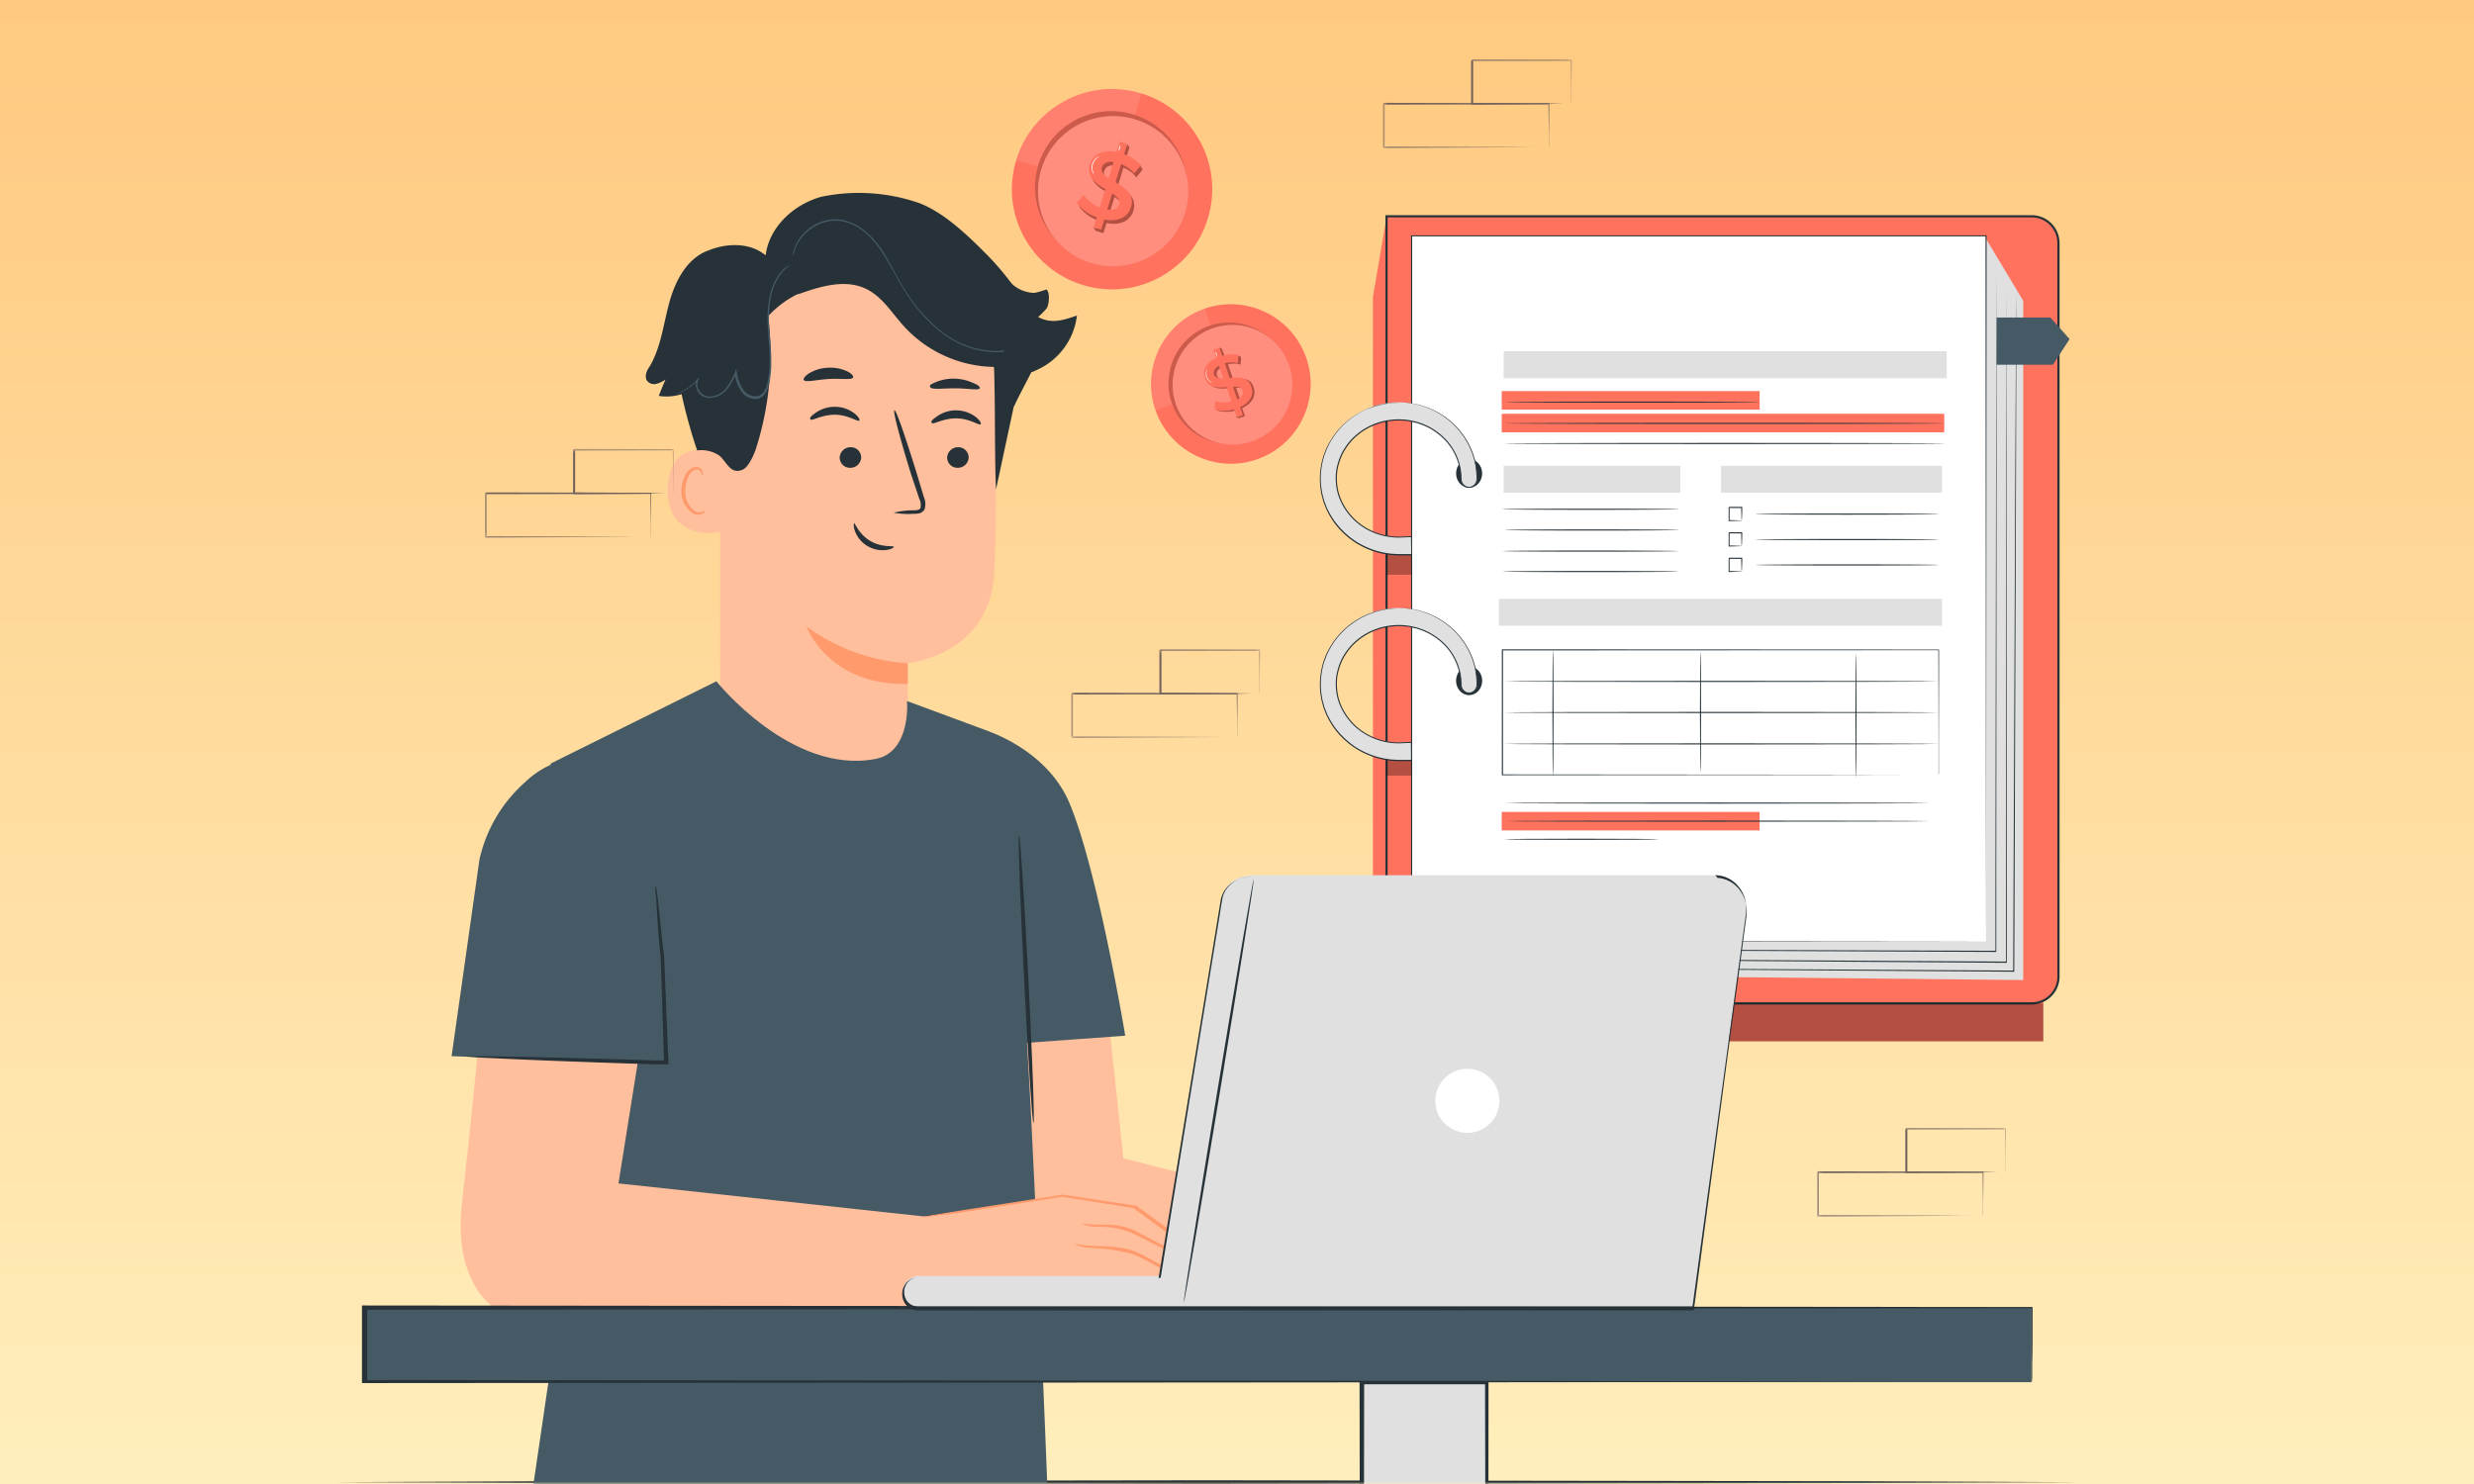
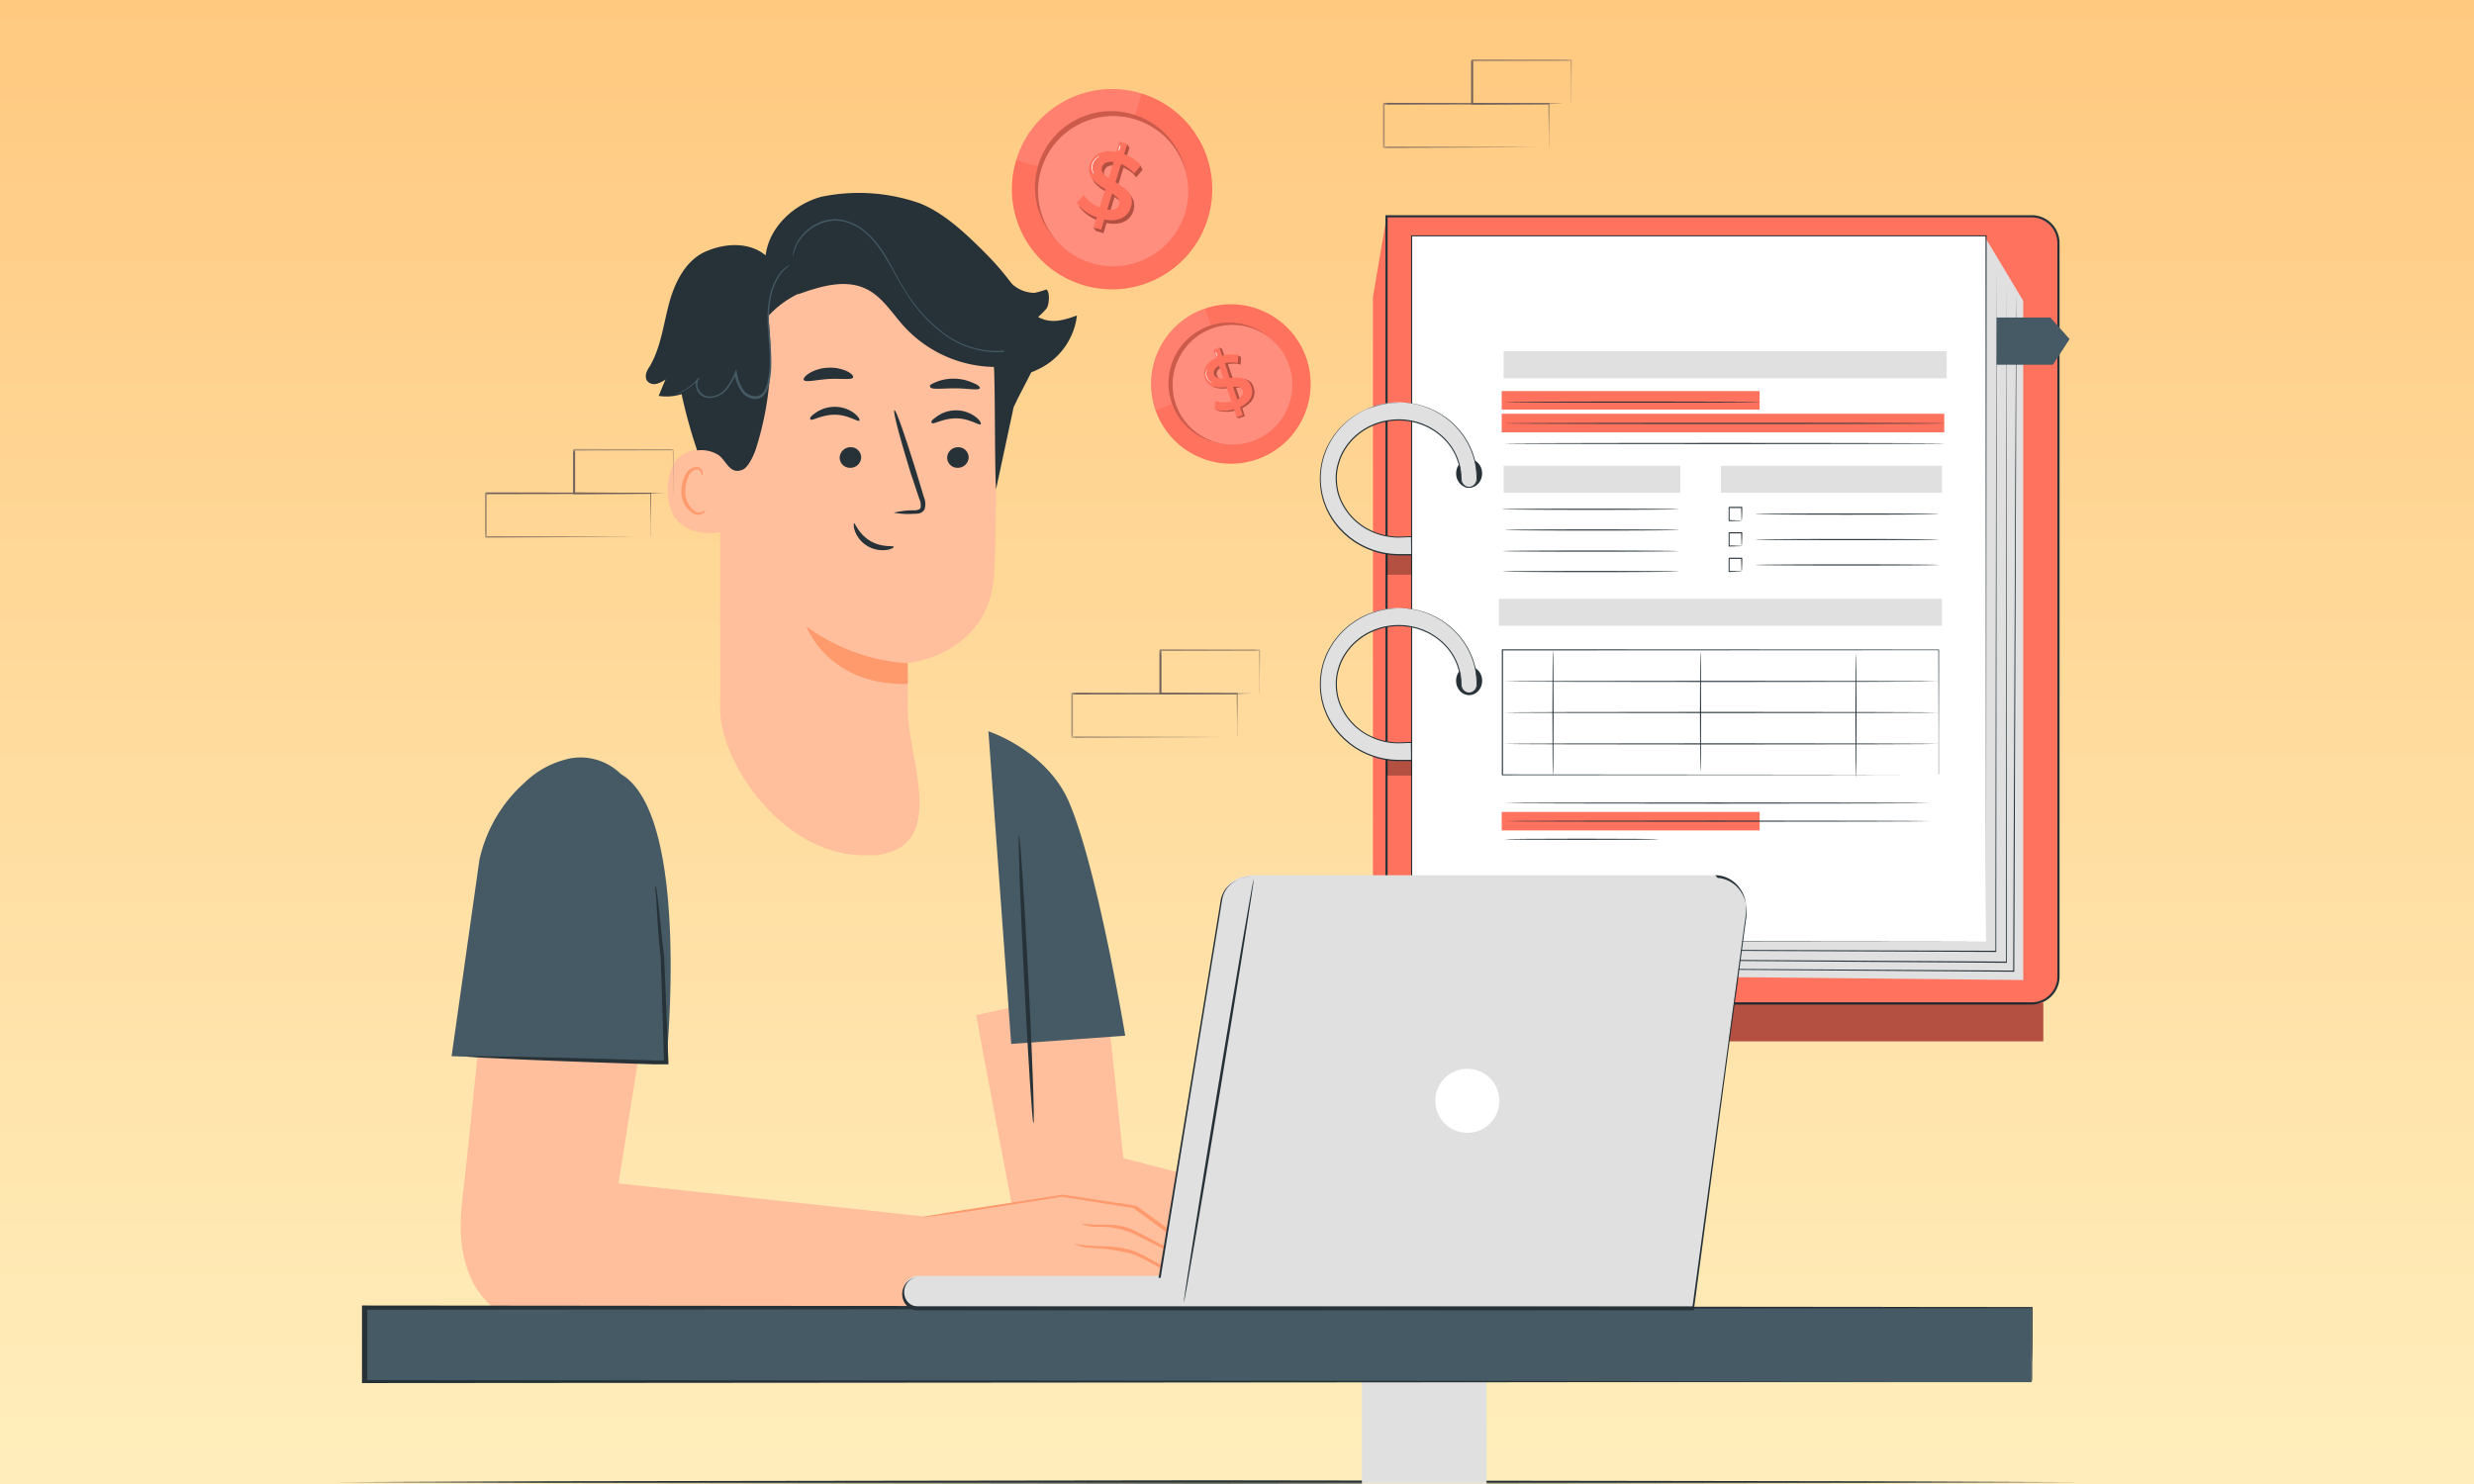
<svg xmlns="http://www.w3.org/2000/svg" width="500" height="300" fill="none">
  <rect width="100%" height="100%" fill="#808080" stroke="none" />
  <g clip-path="url(#a)">
    <path fill="#fff" d="M0 0h500v300H0z" />
    <path d="M500 0H0v300h500V0Z" fill="url(#b)" />
    <g clip-path="url(#c)">
      <mask id="d" style="mask-type:luminance" maskUnits="userSpaceOnUse" x="62" y="0" width="375" height="300">
        <path d="M437 0H62v300h375V0Z" fill="#fff" />
      </mask>
      <g mask="url(#d)">
        <path fill-rule="evenodd" clip-rule="evenodd" d="M385.303 146.954c-1.986-35.957 13.205-75.032-8.75-103.625C352.934 12.585 311.493-4.238 273.058.922c-35.535 4.783-51.855 43.482-79.07 66.862-31.671 27.196-81.54 38.429-90.934 79.17-10.414 45.202 9.072 95.618 43.642 126.522 33.335 29.777 81.755 27.465 126.362 25.477 41.925-1.881 90.504-2.634 115.466-36.387 23.78-32.195-1.074-75.569-3.221-115.612Z" fill="url(#e)" />
        <path d="m67.25 299.629 44.156-.189 44.156-.069 88.313-.121 88.313.121 44.156.069 44.156.189-44.156.181-44.156.069-88.313.121-88.313-.121-44.156-.069-44.156-.181Z" fill="#263238" />
        <mask id="f" style="mask-type:luminance" maskUnits="userSpaceOnUse" x="71" y="-19" width="357" height="339">
          <path d="M427.902-18.75H71.75v338.055h356.152V-18.75Z" fill="#fff" />
        </mask>
        <g mask="url(#f)">
          <path d="m280.26 43.722-2.785 16.303v150.478H412.95v-9.565L280.26 43.722Z" fill="#FF725E" />
          <path d="M280.26 43.722h130.345a5.419 5.419 0 0 1 5.42 5.42v148.282a5.42 5.42 0 0 1-5.42 5.42H280.26V43.722Z" fill="#FF725E" />
          <path d="M410.604 203.062H280.003V43.5h130.601a5.646 5.646 0 0 1 5.638 5.642v148.282a5.64 5.64 0 0 1-5.638 5.638Zm-130.158-.445h130.158a5.198 5.198 0 0 0 5.193-5.193V49.142a5.197 5.197 0 0 0-5.193-5.198H280.446v158.673Z" fill="#263238" />
          <path d="m401.378 48.275 7.521 12.54v137.306l-117.205-1.167-6.414-6.637L401.378 48.275Z" fill="#E0E0E0" />
          <path d="M401.378 47.671H285.28v142.646h116.098V47.671Z" fill="#fff" />
          <path d="M401.378 190.317c0-.889-.04-57.808-.102-142.646l.102.102H285.289l.115-.115v142.645l-.093-.098 116.099.098-116.13.129h-.098V47.574h116.316v.102c-.076 84.833-.12 141.739-.12 142.641Z" fill="#263238" />
          <path d="M299.548 95.705c0 1.604-1.181 2.906-2.634 2.906-1.452 0-2.634-1.302-2.634-2.906 0-1.603 1.177-2.9 2.634-2.9 1.458 0 2.634 1.301 2.634 2.9Z" fill="#263238" />
          <path d="M280.26 116.184h5.02l-.013-4.322h-5.007v4.322Z" fill="#000" opacity=".3" />
          <path d="M282.668 81.335c-8.734 0-15.837 6.912-15.837 15.41 0 8.498 7.188 15.414 15.921 15.414h2.524l-.041-3.656-2.483.103c-6.952 0-12.695-5.331-12.695-11.861s5.654-11.856 12.611-11.856c6.956 0 12.611 5.33 12.611 11.856a1.62 1.62 0 1 0 3.225.337 1.361 1.361 0 0 0 0-.337c0-8.485-7.102-15.41-15.836-15.41Z" fill="#E0E0E0" />
          <path d="M282.668 81.335h.373l1.102.044c.484.045 1.075.138 1.776.244.801.169 1.587.395 2.355.676a16.262 16.262 0 0 1 5.66 3.531l.684.734c.115.124.235.243.346.372l.32.413c.208.285.444.555.64.853l.586.933a15.82 15.82 0 0 1 1.719 4.367c.178.826.284 1.67.32 2.514.062.444.049.893-.049 1.333-.133.453-.44.835-.848 1.07a1.593 1.593 0 0 1-1.391.067 1.78 1.78 0 0 1-.955-1.048 2.213 2.213 0 0 1-.124-.724l-.04-.702a10.163 10.163 0 0 0-.178-1.413 11.55 11.55 0 0 0-2.598-5.264 13.216 13.216 0 0 0-3.675-2.878c-.235-.12-.483-.223-.728-.338a6.281 6.281 0 0 0-.742-.302l-.768-.262c-.258-.08-.529-.134-.791-.2a14.217 14.217 0 0 0-1.621-.28 13.534 13.534 0 0 0-3.336.089c-.561.084-1.12.2-1.666.346-.272.08-.538.183-.813.271l-.404.143-.396.177a12.174 12.174 0 0 0-2.958 1.808 11.769 11.769 0 0 0-2.377 2.612 10.92 10.92 0 0 0-1.497 3.257 9.904 9.904 0 0 0-.386 3.611c.062 1.235.342 2.448.825 3.585a12.256 12.256 0 0 0 5.962 6.197c1.28.631 2.657 1.04 4.073 1.208.693.084 1.391.12 2.088.102l2.075-.084h.12v.115c0 1.24.013 2.462.036 3.656v.111h-2.897l-1.381-.071-1.355-.204a16.774 16.774 0 0 1-4.989-1.817c-.373-.227-.759-.422-1.11-.675l-1.035-.751-.956-.835a4.328 4.328 0 0 1-.444-.444l-.444-.444a15.608 15.608 0 0 1-2.665-3.999c-.183-.351-.289-.728-.444-1.083l-.205-.543-.151-.555c-.089-.369-.208-.728-.275-1.097-.067-.369-.116-.742-.173-1.106a14.983 14.983 0 0 1 .084-4.255c.102-.667.249-1.329.444-1.973.089-.315.2-.622.324-.924.12-.298.213-.608.356-.889.262-.564.559-1.11.888-1.639.16-.253.32-.506.475-.76.156-.253.356-.466.529-.697a15.784 15.784 0 0 1 4.625-3.998c.195-.111.381-.231.573-.328l.582-.271a9.656 9.656 0 0 1 1.101-.476l1.04-.364c.333-.098.657-.165.959-.244a12.001 12.001 0 0 1 1.635-.298c.236-.031.444-.076.657-.085l.547-.021.737-.032h.249l-.253.023-.738.044-.542.03c-.204 0-.417.063-.657.094-.547.072-1.088.174-1.621.316-.303.08-.622.151-.956.253l-1.008.324c-.378.124-.751.276-1.111.445l-.573.275c-.191.097-.373.218-.568.329a15.682 15.682 0 0 0-4.567 3.998c-.173.226-.355.444-.52.693l-.471.75a15.92 15.92 0 0 0-.857 1.627c-.138.28-.226.586-.346.888a8.205 8.205 0 0 0-.32.915c-.196.64-.342 1.293-.445 1.95a14.678 14.678 0 0 0-.07 4.207c.058.36.115.724.173 1.093.066.363.182.719.275 1.083l.147.547.204.533c.147.355.253.729.444 1.071a15.319 15.319 0 0 0 2.666 3.957l.444.444c.133.161.284.312.444.445l.942.822 1.026.742c.346.244.729.444 1.097.666a16.69 16.69 0 0 0 4.927 1.777l1.333.195 1.363.072c.915.021 1.844 0 2.781 0l-.111.111c0-1.2-.027-2.412-.04-3.652l.116.111-2.079.085a8.892 8.892 0 0 1-1.058 0 7.934 7.934 0 0 1-1.066-.094 12.76 12.76 0 0 1-4.18-1.208 12.47 12.47 0 0 1-6.073-6.317 10.61 10.61 0 0 1-.843-3.66 10.21 10.21 0 0 1 .395-3.688 11.013 11.013 0 0 1 1.528-3.318 11.908 11.908 0 0 1 2.421-2.665 12.419 12.419 0 0 1 3.016-1.839l.4-.182.418-.143c.275-.088.546-.195.826-.275.555-.15 1.119-.266 1.688-.351 1.124-.169 2.265-.2 3.394-.084.555.061 1.106.155 1.648.284.266.066.538.124.804.2l.778.27c.261.085.515.192.759.312.244.115.498.217.738.342.474.253.932.533 1.372.84.866.599 1.657 1.301 2.354 2.092a11.675 11.675 0 0 1 2.634 5.361c.094.476.156.956.183 1.436 0 .239.022.479.036.715 0 .222.039.444.111.657.141.418.448.764.852.946.396.173.853.156 1.231-.053a1.63 1.63 0 0 0 .768-.964c.094-.418.107-.844.049-1.266a14.976 14.976 0 0 0-.311-2.488 15.466 15.466 0 0 0-1.688-4.326l-.573-.929c-.2-.298-.444-.569-.635-.844l-.311-.413c-.111-.129-.231-.249-.347-.374l-.675-.728a16.15 16.15 0 0 0-5.597-3.553 17.879 17.879 0 0 0-2.336-.693c-.698-.111-1.289-.214-1.778-.267l-1.097-.063h-.364ZM299.548 137.618c0 1.604-1.181 2.905-2.634 2.905-1.452 0-2.634-1.301-2.634-2.905 0-1.603 1.177-2.901 2.634-2.901 1.458 0 2.634 1.298 2.634 2.901Z" fill="#263238" />
          <path d="M392.938 83.649h-89.436v3.745h89.436v-3.745ZM355.627 79.06h-52.125v3.745h52.125V79.06ZM355.627 164.134h-52.125v3.744h52.125v-3.744Z" fill="#FF725E" />
          <path d="M393.435 71.002h-89.547v5.46h89.547v-5.46ZM392.472 121.053h-89.547v5.459h89.547v-5.459ZM339.6 94.16h-35.712v5.459H339.6v-5.46ZM392.472 94.16h-44.65v5.459h44.65v-5.46Z" fill="#E0E0E0" />
          <path d="M355.627 81.29c0 .062-11.487.111-25.662.111-14.175 0-25.668-.049-25.668-.11 0-.063 11.493-.116 25.668-.116 14.175 0 25.662.048 25.662.115ZM392.938 85.594c0 .063-19.866.116-44.365.116-24.499 0-44.37-.053-44.37-.115 0-.062 19.862-.116 44.37-.116s44.365.04 44.365.115ZM392.938 89.655c0 .062-19.866.115-44.365.115-24.499 0-44.37-.053-44.37-.115 0-.062 19.862-.116 44.37-.116s44.365.054 44.365.116ZM339.293 102.951c0 .062-7.996.115-17.844.115-9.849 0-17.84-.053-17.84-.115 0-.062 7.996-.116 17.84-.116s17.844.054 17.844.116ZM339.293 107.144c0 .062-7.858.116-17.546.116-9.689 0-17.547-.054-17.547-.116 0-.062 7.854-.115 17.547-.115 9.693 0 17.546.053 17.546.115ZM339.146 111.409c0 .062-7.924.115-17.698.115-9.772 0-17.693-.053-17.693-.115 0-.063 7.921-.116 17.693-.116 9.774 0 17.698.067 17.698.116ZM339.146 115.544c0 .062-7.924.116-17.698.116-9.772 0-17.693-.054-17.693-.116 0-.062 7.921-.115 17.693-.115 9.774 0 17.698.053 17.698.115ZM391.782 103.933c0 .066-8.271.115-18.474.115-10.205 0-18.485-.049-18.485-.115 0-.067 8.276-.125 18.467-.125 10.19 0 18.492.062 18.492.125ZM351.989 105.269a5.545 5.545 0 0 1-.049-.763c0-.476-.039-1.129-.048-1.911l.097.102h-2.545l.107-.115v2.661l-.094-.098c.742 0 1.364.031 1.813.049a6.7 6.7 0 0 1 .733.049c-.222.04-.444.053-.671.049-.445 0-1.093.044-1.875.053h-.097v-2.763c-.098.106.133-.138.111-.116h2.638v.098c0 .826-.031 1.506-.049 1.972 0 .245-.027.494-.071.733ZM391.782 109.072c0 .062-8.271.116-18.474.116-10.205 0-18.485-.054-18.485-.116 0-.062 8.276-.115 18.485-.115 10.208 0 18.474.049 18.474.115ZM351.989 110.409a5.617 5.617 0 0 1-.049-.768c0-.471-.039-1.129-.048-1.906l.097.098h-2.545c-.027.022.204-.218.107-.116v2.666l-.094-.102c.742 0 1.364.03 1.813.053.244 0 .488.013.733.049-.222.03-.444.048-.671.048-.444 0-1.093.04-1.875.049h-.098v-2.763l.112-.115h2.638v.102c0 .822-.031 1.506-.049 1.968a4.433 4.433 0 0 1-.071.737ZM391.782 114.208c0 .061-8.271.115-18.474.115-10.205 0-18.485-.054-18.485-.115 0-.063 8.276-.116 18.485-.116 10.208 0 18.474.053 18.474.116ZM351.989 115.544a5.617 5.617 0 0 1-.049-.768c0-.471-.039-1.124-.048-1.906l.097.098h-2.545l.107-.116v2.684l-.094-.098c.742 0 1.364.031 1.813.048.244 0 .488.018.733.05a3.85 3.85 0 0 1-.671.049c-.444 0-1.093.039-1.875.053h-.098v-2.772l.112-.116h2.638v.098c0 .826-.031 1.506-.049 1.972-.004.245-.03.485-.071.724ZM391.783 156.671v-6.682c0-4.322-.022-10.638-.04-18.621l.067.071-88.166.044.111-.115v25.294l-.106-.111 62.969.049 18.497.035h6.708-6.672l-18.471.032-63.045.048h-.106v-25.454h.115l88.166.044h.071v.072c0 7.995-.032 14.331-.04 18.657v6.206c0 .289-.058.431-.058.431Z" fill="#263238" />
          <path d="M391.783 137.752c0 .061-19.684.115-43.978.115-24.295 0-43.979-.054-43.979-.115 0-.063 19.684-.116 43.979-.116 24.294 0 43.978.053 43.978.116ZM391.783 144.033c0 .062-19.684.115-43.978.115-24.295 0-43.979-.053-43.979-.115 0-.062 19.684-.116 43.979-.116 24.294 0 43.978.054 43.978.116ZM391.783 150.381c0 .066-19.684.115-43.978.115-24.295 0-43.979-.049-43.979-.115 0-.067 19.684-.116 43.979-.116 24.294 0 43.978.054 43.978.116Z" fill="#263238" />
          <path d="M313.861 156.902c-.062 0-.111-5.722-.111-12.776 0-7.055.049-12.78.111-12.78.063 0 .111 5.721.111 12.78 0 7.059-.048 12.776-.111 12.776ZM343.678 156.133c-.063 0-.111-5.463-.111-12.203 0-6.739.048-12.202.111-12.202.062 0 .111 5.463.111 12.202 0 6.74-.049 12.203-.111 12.203ZM375.093 157.284c-.057 0-.106-5.633-.106-12.585 0-6.952.049-12.585.106-12.585.058 0 .111 5.633.111 12.585 0 6.952-.048 12.585-.111 12.585ZM390.033 162.348c0 .067-19.257.115-43.002.115-23.743 0-43-.048-43-.115s19.248-.116 43-.116c23.754 0 43.002.054 43.002.116ZM390.033 166c0 .067-19.257.115-43.002.115-23.743 0-43-.048-43-.115s19.248-.116 43-.116c23.754 0 43.002.058 43.002.116ZM335.326 169.66c0 .066-7.005.116-15.645.116s-15.65-.05-15.65-.116 7.005-.115 15.65-.115c8.644 0 15.645.053 15.645.115Z" fill="#263238" />
          <path d="M280.26 156.791h5.02l-.013-4.323h-5.007v4.323Z" fill="#000" opacity=".3" />
          <path d="M282.668 122.91c-8.734 0-15.837 6.912-15.837 15.41 0 8.498 7.188 15.415 15.921 15.415h2.524l-.041-3.656-2.483.102c-6.952 0-12.695-5.331-12.695-11.861s5.658-11.857 12.611-11.857c6.952 0 12.611 5.331 12.611 11.857a1.621 1.621 0 1 0 3.225 0c0-8.48-7.102-15.41-15.836-15.41Z" fill="#E0E0E0" />
          <path d="M282.668 122.91h.373l1.101.044c.485.04 1.075.138 1.777.245.8.168 1.586.395 2.355.67a16.327 16.327 0 0 1 5.659 3.554l.685.729c.115.124.235.244.346.377l.32.413c.208.28.444.551.639.853l.587.933a15.82 15.82 0 0 1 1.719 4.367c.178.826.284 1.67.319 2.514.063.444.05.893-.048 1.333-.133.453-.44.835-.849 1.07a1.59 1.59 0 0 1-1.39.067 1.788 1.788 0 0 1-.955-1.053 2.205 2.205 0 0 1-.124-.719l-.041-.702a9.994 9.994 0 0 0-.177-1.413 11.599 11.599 0 0 0-2.594-5.286 12.546 12.546 0 0 0-2.319-2.057 13.765 13.765 0 0 0-1.355-.822c-.236-.124-.484-.222-.729-.337a5.79 5.79 0 0 0-.741-.303l-.769-.266c-.258-.076-.529-.129-.791-.196a12.34 12.34 0 0 0-1.621-.279 13.775 13.775 0 0 0-5.002.444c-.271.075-.538.182-.813.271l-.404.142-.396.173a12.33 12.33 0 0 0-2.958 1.813 11.665 11.665 0 0 0-2.377 2.611 10.885 10.885 0 0 0-1.497 3.252 9.911 9.911 0 0 0-.386 3.612 10.29 10.29 0 0 0 .826 3.585 12.25 12.25 0 0 0 5.961 6.219 12.574 12.574 0 0 0 4.074 1.204c.346.058.693.084 1.044.089.346.022.697.022 1.044 0l2.074-.084h.12v.115c0 1.239.014 2.456.035 3.651v.116h-2.895l-1.382-.066-1.355-.205a16.748 16.748 0 0 1-4.988-1.817c-.374-.227-.76-.444-1.111-.675l-1.035-.756-.956-.834a4.43 4.43 0 0 1-.444-.444l-.444-.445a15.5 15.5 0 0 1-2.665-3.998c-.182-.346-.289-.724-.444-1.084l-.205-.537-.151-.556c-.089-.368-.209-.733-.275-1.102l-.173-1.101a15.051 15.051 0 0 1 .084-4.26c.102-.666.249-1.324.444-1.968.089-.315.2-.622.325-.924.12-.302.213-.609.355-.888.262-.564.56-1.111.888-1.635l.476-.76c.168-.244.355-.467.528-.698a15.767 15.767 0 0 1 4.625-4.02c.195-.111.382-.231.573-.333l.582-.267a8.877 8.877 0 0 1 1.102-.474l1.039-.365c.333-.097.657-.169.959-.244.538-.138 1.084-.24 1.635-.303.235-.026.444-.07.657-.084h.547l.737-.027-.737.05-.542.031c-.204 0-.418.062-.658.093-.546.066-1.088.173-1.621.315-.302.081-.622.151-.955.254l-1.026.368a9.981 9.981 0 0 0-1.097.48l-.573.271c-.192.102-.374.222-.569.333a15.69 15.69 0 0 0-4.567 3.998c-.173.231-.355.444-.519.693l-.471.755a16.418 16.418 0 0 0-.858 1.622c-.138.28-.226.586-.346.888-.12.285-.227.577-.32.875-.586 2-.755 4.096-.507 6.162l.174 1.088c.066.364.182.72.275 1.089l.147.546.204.533c.147.351.253.724.445 1.071a15.317 15.317 0 0 0 2.664 3.958l.445.444c.133.159.284.311.444.444l.942.822.986.724c.347.248.729.444 1.098.666a16.349 16.349 0 0 0 4.926 1.777l1.332.2 1.365.067c.915.026 1.843 0 2.78 0l-.111.111c0-1.199-.014-2.417-.04-3.656l.116.111-2.079.084a8.488 8.488 0 0 1-1.058 0 7.768 7.768 0 0 1-1.066-.089 12.7 12.7 0 0 1-4.144-1.225 12.436 12.436 0 0 1-6.073-6.318 10.581 10.581 0 0 1-.844-3.66 12.37 12.37 0 0 1 .031-1.866c.076-.617.2-1.226.365-1.821a11.022 11.022 0 0 1 1.527-3.318 12.136 12.136 0 0 1 2.421-2.666 12.45 12.45 0 0 1 3.017-1.839l.4-.178.417-.141c.276-.094.546-.201.826-.276.556-.151 1.12-.271 1.688-.356a13.775 13.775 0 0 1 3.394-.084c.556.067 1.106.16 1.649.284.266.072.537.125.804.204l.777.272c.258.084.511.187.759.306.245.115.498.223.738.346.475.254.933.534 1.373.84a12.403 12.403 0 0 1 2.354 2.093 11.69 11.69 0 0 1 2.634 5.362c.094.474.155.954.182 1.434 0 .24.023.476.036.715 0 .223.04.445.111.658a1.6 1.6 0 0 0 .853.946c.395.174.853.151 1.23-.057.374-.21.649-.556.769-.965a3.56 3.56 0 0 0 .049-1.261 15.192 15.192 0 0 0-.311-2.488 15.52 15.52 0 0 0-1.688-4.331l-.573-.924c-.2-.297-.445-.569-.635-.849l-.312-.408c-.111-.133-.231-.253-.346-.378l-.675-.724a16.296 16.296 0 0 0-5.597-3.554 18.796 18.796 0 0 0-2.337-.688c-.698-.111-1.288-.218-1.777-.267l-1.097-.066-.373-.009Z" fill="#263238" />
          <path d="m280.26 202.84-2.785 7.662H412.95v-7.662H280.26Z" fill="#000" opacity=".3" />
          <path d="M288.612 193.764h9.04l24.805.124 83.07.502-.115.116v-11.368c0-35.432.022-67.5.031-90.716 0-11.607.031-20.998.04-27.493V54.85v2.609c0 1.71 0 4.229.022 7.471 0 6.495.022 15.886.036 27.493 0 23.216.022 55.284.036 90.716v11.497h-.116l-83.048-.573-24.81-.201-6.704-.062-1.741-.022-.546-.013Z" fill="#263238" />
          <path d="M286.688 191.876h9.031l24.752.058 82.924.271-.116.115v-11.994c.053-35.538.098-67.714.129-91.009.027-11.638.049-21.06.067-27.577 0-3.252.022-5.775.027-7.499V51.63v37.688c0 23.295-.036 55.467-.058 91.009v12.11h-.115l-82.924-.347-24.752-.124-6.69-.049h-1.737l-.538-.04Z" fill="#263238" />
          <path d="M290.335 195.571h2.333l6.699.023 24.769.124 82.848.489-.115.115c0-3.345.027-6.912.04-10.51.146-35.125.28-66.914.377-89.929.063-11.505.111-20.816.143-27.253 0-3.216.04-5.713.049-7.41 0-.844 0-1.488.021-1.928.023-.44 0-.657 0-.657v9.995c0 6.437-.039 15.748-.066 27.253-.08 23.015-.191 54.804-.311 89.929 0 3.598-.027 7.165-.04 10.51v.116h-.115l-82.848-.569-24.77-.195-6.699-.062-1.742-.023-.573-.018Z" fill="#263238" />
          <path d="M403.51 64.192h10.88l3.878 4.353-3.372 5.189h-11.395l.009-9.542Z" fill="#455A64" />
          <path d="M145.537 79.632v63.751c0 10.843 12.989 30.27 30.137 29.505h1.397c14.819-1.797 6.386-19.427 6.386-29.539v-9.297s16.233-1.497 17.414-17.564c.582-7.767.466-23.85.183-38.386-.332-15.568-12.557-28.291-28.108-29.239l-1.546-.1c-16.866-.133-26.279 14.104-25.863 30.869Z" fill="#FFBF9D" />
          <path d="M183.441 134.085a38.82 38.82 0 0 1-20.475-7.468s4.392 12.059 20.508 11.642l-.033-4.174Z" fill="#FF9A6C" />
          <path d="M173.677 85.02c-.315.334-2.178-1.147-4.872-1.18-2.695-.034-4.691 1.298-4.99.965-.299-.333.183-.765 1.064-1.381a6.654 6.654 0 0 1 3.975-1.18 6.419 6.419 0 0 1 3.875 1.363c.832.665 1.098 1.264.948 1.414ZM174.043 92.505a2.173 2.173 0 0 1-2.229 2.062 2.061 2.061 0 0 1-2.112-2.012v-.083a2.186 2.186 0 0 1 2.229-2.063 2.08 2.08 0 0 1 2.112 2.046v.05ZM180.63 103.648a16.002 16.002 0 0 1 4.059-.482c.631 0 1.23-.116 1.363-.532.1-.648 0-1.314-.299-1.896l-1.664-4.99c-2.162-7.001-3.692-12.74-3.326-12.823.366-.083 2.262 5.523 4.441 12.525l1.497 4.988c.35.783.399 1.664.167 2.496a1.712 1.712 0 0 1-1.099.848c-.349.066-.715.1-1.08.083-1.364.1-2.712.017-4.059-.217ZM172.414 76.29c-.249.598-2.412.166-4.989.331-2.578.167-4.674.749-4.99.183-.133-.265.266-.814 1.131-1.363a7.888 7.888 0 0 1 3.759-1.098 8.021 8.021 0 0 1 3.841.699c.915.432 1.365.964 1.248 1.247ZM198.011 78.5c-.283.483-2.379 0-4.99 0s-4.656.3-4.989-.199c-.333-.499.282-.681 1.164-1.08a9.113 9.113 0 0 1 3.759-.666 9.083 9.083 0 0 1 3.742.881c1.014.366 1.43.832 1.314 1.065Z" fill="#263238" />
          <path d="M146.118 91.624c-.266-.133-10.844-3.942-11.176 7.068-.333 11.01 10.81 9.048 10.827 8.748.016-.299.349-15.816.349-15.816Z" fill="#FFBF9D" />
          <path d="M142.527 103.166s-.183.134-.516.266a1.931 1.931 0 0 1-1.43 0 4.787 4.787 0 0 1-2.079-4.324c0-.948.216-1.88.615-2.728a2.221 2.221 0 0 1 1.497-1.43.977.977 0 0 1 1.114.565c.134.317 0 .533.117.55.116.016.249-.184.166-.633-.05-.283-.2-.532-.416-.715a1.466 1.466 0 0 0-1.047-.299 2.678 2.678 0 0 0-2.063 1.663 6.696 6.696 0 0 0-.748 3.043 5 5 0 0 0 2.661 4.841c.599.183 1.23.1 1.763-.233.349-.3.415-.549.366-.566Z" fill="#FF9A6C" />
          <path d="M131.366 73.977c2.245-3.908 2.727-8.548 3.925-12.89 1.197-4.34 3.559-8.864 7.8-10.428 3.809-1.563 8.499-1.663 11.643.965.714-5.721 5.671-10.312 11.243-11.842a37.214 37.214 0 0 1 19.958 1.33c4.158 1.664 8.2 4.99 13.123 9.98a52.905 52.905 0 0 1 5.688 6.653l4.989 14.968-4.075 7.917a70.027 70.027 0 0 1-.798 1.663l-3.559 16.632c-.3-4.524-.15-20.241-.432-24.748a25.226 25.226 0 0 1-18.063-8.083c-2.495-2.711-4.474-6.12-7.784-7.7-4.291-2.063-9.346-.466-13.804 1.13l.183-.166a20.046 20.046 0 0 0-6.154 4.557 62.695 62.695 0 0 1-2.411 26.61c-.399 1.282-1.53 3.926-2.778 4.441-2.462.982-3.144-1.53-4.657-2.843a6.46 6.46 0 0 0-4.508-1.065 104.1 104.1 0 0 1-3.143-11.376 10.136 10.136 0 0 1-4.623.35c.465-1.131.914-2.28 1.38-3.327a5.307 5.307 0 0 1-1.962.915 1.796 1.796 0 0 1-1.88-.798c-.416-1.049.133-2.03.699-2.845Z" fill="#263238" />
          <path d="M159.822 53.437c-.582.465-1.147.964-1.662 1.497a11.444 11.444 0 0 0-2.396 5.355 21.124 21.124 0 0 0-.366 4.092c0 1.463.15 3.043.283 4.723.166 1.746.233 3.51.183 5.256-.05.93-.149 1.862-.332 2.777a5.804 5.804 0 0 1-1.098 2.712 2.39 2.39 0 0 1-2.262.781 3.675 3.675 0 0 1-2.046-1.114 8.31 8.31 0 0 1-1.663-4.075h.333a13.02 13.02 0 0 1-1.913 3.326 4.812 4.812 0 0 1-3.093 1.664 3.021 3.021 0 0 1-1.664-.267 2.498 2.498 0 0 1-1.131-1.098 2.651 2.651 0 0 1-.366-1.413c0-.466.183-.898.5-1.248l.183.15a10.616 10.616 0 0 1-3.427 2.628c-.349.166-.698.3-1.064.416-.117.05-.25.083-.383.1.117-.067.233-.117.366-.15.233-.1.582-.25 1.031-.483a10.55 10.55 0 0 0 3.327-2.66l.166.15a2.02 2.02 0 0 0 0 2.378 2.45 2.45 0 0 0 1.031.98c.466.217.981.283 1.497.217a4.534 4.534 0 0 0 2.877-1.663 13.264 13.264 0 0 0 1.846-3.326l.217-.516.116.549a8.067 8.067 0 0 0 1.514 3.891c.498.516 1.131.882 1.845.999a2.021 2.021 0 0 0 1.914-.666 5.44 5.44 0 0 0 1.014-2.528c.183-.898.282-1.813.333-2.727a42.09 42.09 0 0 0-.167-5.223c-.116-1.663-.25-3.326-.25-4.74 0-1.397.15-2.777.417-4.141a11.565 11.565 0 0 1 2.561-5.406 6.854 6.854 0 0 1 1.729-1.197ZM209.652 68.489l-.116.1-.399.299a6.092 6.092 0 0 1-.682.449c-.316.2-.632.366-.965.516a14.321 14.321 0 0 1-6.852 1.33 18.225 18.225 0 0 1-9.73-3.476 31.174 31.174 0 0 1-8.432-9.497c-1.198-1.93-2.162-3.908-3.327-5.738a21.11 21.11 0 0 0-3.642-4.84 10.907 10.907 0 0 0-4.657-2.76 7.736 7.736 0 0 0-4.674.216 9.06 9.06 0 0 0-3.326 2.045 8.964 8.964 0 0 0-1.796 2.379c-.35.781-.615 1.58-.798 2.411v-.665c.133-.632.332-1.23.598-1.813a8.914 8.914 0 0 1 1.764-2.461 9.311 9.311 0 0 1 3.326-2.146 7.76 7.76 0 0 1 2.295-.499 8.22 8.22 0 0 1 2.545.233 11.418 11.418 0 0 1 4.823 2.81 20.953 20.953 0 0 1 3.709 4.907c1.098 1.846 2.062 3.826 3.243 5.738a31.465 31.465 0 0 0 8.316 9.397 17.872 17.872 0 0 0 9.546 3.493c2.313.15 4.641-.266 6.77-1.198a22.63 22.63 0 0 0 2.461-1.23Z" fill="#455A64" />
          <path d="M198.193 85.753c-.315.333-2.178-1.148-4.873-1.18-2.694-.035-4.673 1.296-4.989.947-.317-.35.199-.748 1.064-1.364a6.639 6.639 0 0 1 7.85.166c.832.666 1.098 1.28.948 1.43ZM195.765 92.505a2.174 2.174 0 0 1-2.229 2.062 2.061 2.061 0 0 1-2.112-2.012v-.083a2.186 2.186 0 0 1 2.228-2.063 2.081 2.081 0 0 1 2.113 2.046v.05ZM203.35 55.998a6.9 6.9 0 0 0 5.72 3.21c.816-.166 1.614-.4 2.396-.698.781.482.598 3.16 0 3.908a15.712 15.712 0 0 1-1.663 1.663c2.628 1.414 4.989.715 7.85-.3a13.822 13.822 0 0 1-8.199 11.044 4.815 4.815 0 0 1-4.441.084 5.605 5.605 0 0 1-1.946-3.46 61.433 61.433 0 0 1-1.963-14.752l2.246-.699ZM180.646 110.551c0 .133-.482.482-1.48.632a6.018 6.018 0 0 1-3.825-.782 5.875 5.875 0 0 1-2.528-2.961c-.35-.948-.3-1.579-.167-1.662.134-.084.932 2.262 3.327 3.625 2.395 1.364 4.623.832 4.673 1.148Z" fill="#263238" />
          <path d="m223.357 199.465 3.676 34.661 51.293 13.306s1.513 18.062 0 18.495c-1.514.432-63.867.997-69.455-7.635-5.588-8.631-.715 1.581-1.381 0-.665-1.58-10.212-53.089-10.212-53.089l26.079-5.738Z" fill="#FFBF9D" />
          <path d="M262.842 264.097s14.17 1.663 17.479 1.763c3.31.1 12.691-2.279 12.691-2.279s15.301 2.928 16.083 2.112c.782-.815 1.829-1.663.881-2.394-.948-.732-12.623-4.475-12.623-4.475l8-.116s11.476 3.177 12.357 2.86c.882-.315 2.079-1.662 1.414-2.86l-.665-1.148a2.486 2.486 0 0 0-1.031-3.126l-1.082-.45.3-.964a3.82 3.82 0 0 0-1.663-3.825c-2.246-1.58-6.936-5.073-6.936-5.073l-14.786-2.329-28.274 4.208" fill="#FFBF9D" />
          <path d="M265.037 258.891a23.17 23.17 0 0 0 1.663 1.48 10.277 10.277 0 0 0 5.771 1.663 21.962 21.962 0 0 0 8.749-2.295c3.176-1.33 6.652-3.176 10.893-3.326.965.049 1.947.049 2.911 0a1.447 1.447 0 0 0 1.347-1.481c-.1-.598-1.081-.798-1.963-.997l-2.594-.649-8.981-2.245-6.038-1.663c-.748-.167-1.48-.4-2.195-.699.765.033 1.53.166 2.279.366l6.087 1.314 9.031 2.079 2.611.598c.466.1.931.234 1.381.383a1.83 1.83 0 0 1 1.214 1.247 2.279 2.279 0 0 1-2.013 2.512c-1.014.05-2.012.05-3.027 0-3.941.199-7.418 1.946-10.644 3.326a21.94 21.94 0 0 1-9.065 2.179c-2.145 0-4.224-.715-5.954-1.996a6.974 6.974 0 0 1-1.214-1.214 1.98 1.98 0 0 1-.249-.582ZM291.631 249.527c0-.266 5.588.399 12.357-.415.848-.1 1.664-.234 2.462-.35h.199l.134.133a29.634 29.634 0 0 0 8.615 4.591 6.888 6.888 0 0 1-2.828-.516 19.625 19.625 0 0 1-6.32-3.426l.333.099c-.799.134-1.663.25-2.479.35a45.188 45.188 0 0 1-8.864.183 12.116 12.116 0 0 1-3.609-.649ZM305.153 254.301c.1-.233 2.978.997 6.653 1.796 3.675.798 6.836.898 6.852 1.148a20.642 20.642 0 0 1-13.554-2.944h.049Z" fill="#FF9A6C" />
-           <path d="M212.58 323.971s-3.925-106.128-5.888-124.539-6.753-51.559-6.753-51.559l-16.632-6.154v.149c.183 2.063 0 10.329-6.303 11.544-17.065 3.326-32.216-15.684-32.216-15.684l-33.497 16.632 3.759 96.315-9.979 68.025 107.509 5.271Z" fill="#455A64" />
          <path d="m191.524 246.433-66.528-7.201 7.036-44.158-24.083-9.829h-8.6s-4.823 48.449-5.937 57.48c-1.18 9.563 0 25.413 20.507 26.328 9.98.432 76.075-4.44 76.075-4.44l1.53-18.18Z" fill="#FFBF9D" />
          <path d="M125.495 156.488c14.27 8.316 9.148 58.361 9.148 58.361l-43.376-1.33 5.621-39.683a29.313 29.313 0 0 1 9.148-15.635 18.65 18.65 0 0 1 9.297-4.906 11.655 11.655 0 0 1 10.162 3.193ZM216.056 162.16c-4.54-10.545-16.299-14.32-16.299-14.32l4.607 63.201 23.052-1.664s-5.605-33.795-11.36-47.217Z" fill="#455A64" />
          <path d="M205.944 168.812c.232 0 1.081 13.023 1.896 29.106.814 16.083 1.28 29.123 1.03 29.139-.249.018-1.08-13.022-1.896-29.105-.814-16.083-1.263-29.122-1.03-29.14Z" fill="#263238" />
          <path d="M184.339 264.097s14.17 1.663 17.48 1.763c3.31.1 12.706-2.279 12.706-2.279s15.302 2.928 16.083 2.112c.783-.815 1.83-1.663.882-2.394-.948-.732-12.607-4.475-12.607-4.475l7.984-.116s11.475 3.177 12.357 2.86c.882-.315 2.079-1.662 1.413-2.86l-.665-1.148c.5-1.147.05-2.494-1.031-3.126l-1.081-.45.299-.964a3.817 3.817 0 0 0-1.662-3.825c-2.246-1.58-6.936-5.073-6.936-5.073l-14.786-2.329-28.274 4.208" fill="#FFBF9D" />
          <path d="M186.484 246.051c.167-.066.333-.1.499-.116l1.464-.283 5.655-.932 20.624-3.21h.099l14.736 2.229h.083l5.123 3.743c.948.632 1.829 1.33 2.677 2.079a4.243 4.243 0 0 1 1.032 3.492c-.084.3-.2.632-.3.965l-.233-.516 1.064.433a2.611 2.611 0 0 1 1.348 1.563c.183.699.15 1.43-.099 2.113v-.383c.265.499.531.848.814 1.48a2.178 2.178 0 0 1-.316 1.912 3.138 3.138 0 0 1-1.414 1.215 1.818 1.818 0 0 1-.598 0h-.433l-.831-.15c-2.196-.432-4.358-.981-6.553-1.547l-4.258-1.147h.133l-8 .099.133-.831c2.878.948 5.705 1.896 8.449 2.877 1.38.45 2.745.981 4.075 1.581.216.099.399.249.532.448.166.233.233.5.183.782-.1.416-.316.798-.615 1.098-.25.282-.499.532-.732.765a1.164 1.164 0 0 1-.732.266h-.565a70.729 70.729 0 0 1-7.934-1.015 216.173 216.173 0 0 1-7.218-1.313h.15a73.622 73.622 0 0 1-12.457 2.212c-3.776-.167-6.953-.633-9.597-.915l-6.071-.765-1.664-.233-.531-.117h.549l1.663.134 6.104.598c2.628.217 5.871.616 9.547.749a77.18 77.18 0 0 0 12.291-2.328h.166c2.279.432 4.706.847 7.218 1.263 2.594.45 5.189.766 7.817.949H230.276l.699-.733a1.88 1.88 0 0 0 .416-.698c0-.15 0-.266-.316-.416-1.181-.548-2.612-1.014-3.942-1.496-2.744-.965-5.572-1.896-8.449-2.845l-2.445-.798h2.561l8-.116h.117l4.24 1.131c2.196.565 4.359 1.131 6.487 1.546l.799.15c.199.017.399.017.598 0a2.368 2.368 0 0 0 1.015-.882c.249-.332.316-.765.216-1.164-.15-.349-.499-.898-.732-1.33l-.1-.167v-.199a2.596 2.596 0 0 0 .084-1.547 1.813 1.813 0 0 0-.915-1.064l-1.065-.433-.366-.15.117-.366c.099-.332.216-.665.3-.964a3.357 3.357 0 0 0-.832-2.761 26.6 26.6 0 0 0-2.528-1.963l-5.123-3.775h.166l-14.719-2.328h.116l-20.507 3.193-5.688.748-1.48.183a1.318 1.318 0 0 1-.516 0Z" fill="#FF9A6C" />
          <path d="M217.054 251.473a9.245 9.245 0 0 0 3.525.815c2.862.1 5.722.532 8.483 1.281a46.136 46.136 0 0 1 4.241 2.128 31.25 31.25 0 0 0 3.609 1.564c1.115.482 2.295.798 3.493.948a38.905 38.905 0 0 0-3.326-1.397 61.267 61.267 0 0 1-3.493-1.663 37.206 37.206 0 0 0-4.292-2.196 17.455 17.455 0 0 0-4.789-.931c-1.481-.1-2.795-.117-3.892-.183-2.196-.066-3.526-.465-3.559-.366ZM218.601 247.399a7.693 7.693 0 0 0 3.177.615 16.813 16.813 0 0 1 7.384 1.43c2.694 1.33 5.123 2.611 6.919 3.46.932.515 1.93.948 2.944 1.263a14.725 14.725 0 0 0-2.728-1.662 133.217 133.217 0 0 0-6.835-3.643 11.927 11.927 0 0 0-4.175-1.198c-1.33-.133-2.512-.082-3.493-.1-1.979-.033-3.159-.265-3.193-.165Z" fill="#FF9A6C" />
          <path d="M94.094 213.519c.266-.033.515-.033.781 0h2.229l8.183.117c6.902.149 16.449.399 26.993.731h2.379l-.449.449c-.25-8.049-.483-15.417-.682-21.339-.499-4.423-.665-8.016-.848-10.527 0-1.148-.15-2.096-.2-2.877a5.216 5.216 0 0 1 0-1.015c.133.316.216.649.233.997.1.649.233 1.664.366 2.862.316 2.494.582 6.12 1.147 10.461.25 5.904.533 13.305.865 21.322v.466h-2.777c-10.545-.333-20.075-.682-26.977-.982l-8.183-.382-2.212-.166c-.283 0-.582-.034-.848-.117Z" fill="#263238" />
          <path d="M300.429 279.415h-25.181v155.193h25.181V279.415Z" fill="#E0E0E0" />
-           <path d="M300.447 434.608v-12.009c0-7.734 0-18.91-.117-32.814 0-27.81-.116-66.528-.199-110.37l.432.432h-25.297l.432-.432c-.1 66.428-.183 124.456-.216 155.193l-.216-.217 18.611.116h6.57-6.487l-18.744.134h-.233v-.216c0-30.736-.116-88.765-.216-155.193v-.432h26.062v.432c0 43.941-.149 82.777-.199 110.669 0 13.87 0 24.948-.117 32.715v11.06c0 .599-.066.932-.066.932Z" fill="#263238" />
          <path d="M410.565 264.346H73.653v15.069h336.912v-15.069Z" fill="#455A64" />
          <path d="M410.566 279.415v-15.069l.117.117-336.897.315.433-.432v15.069l-.433-.432 238.652.183 71.9.116h26.278-26.079l-71.8.133-238.967.183h-.616v-15.684h.45l336.895.316h.283v.116c0 5.173 0 8.949-.083 11.443v2.744c0 .615-.133.882-.133.882Z" fill="#263238" />
          <path d="M346.666 176.929h-93.255c-3.094 0-6.054 1.663-6.52 4.989l-12.408 76.025H185.42a3.12 3.12 0 0 0-2.878 3.326 3.109 3.109 0 0 0 2.878 2.878h156.739l10.711-79.501c.599-3.625-1.863-7.052-5.488-7.634-.234-.033-.466-.067-.716-.083Z" fill="#E0E0E0" />
          <path d="M346.666 176.929a7.013 7.013 0 0 1 1.664.249 6.306 6.306 0 0 1 3.625 2.911 6.94 6.94 0 0 1 .965 3.326c0 .682-.05 1.347-.167 2.013-.083.699-.199 1.43-.299 2.178-.415 3.044-.881 6.537-1.43 10.462-2.129 15.734-5.206 38.387-8.981 66.162l.166-.133H185.42c-.316 0-.632-.067-.931-.183a2.726 2.726 0 0 1-1.398-1.264 3.102 3.102 0 0 1 .499-3.576 2.61 2.61 0 0 1 1.664-.782h49.347v-.166c4.158-25.563 8.033-49.414 11.526-70.802.216-1.331.432-2.661.631-3.975.116-.666.217-1.331.35-1.963a5.04 5.04 0 0 1 .765-1.663 5.734 5.734 0 0 1 3.06-2.146 7.798 7.798 0 0 1 1.863-.332h90.311-90.261a9.6 9.6 0 0 0-1.93.349c-1.33.366-2.511 1.147-3.326 2.262a5.875 5.875 0 0 0-.832 1.863c-.133.665-.216 1.314-.332 1.979l-.649 3.975c-3.509 21.389-7.401 45.239-11.642 70.786l.183-.167h-49.064a2.886 2.886 0 0 0-1.947.898 3.48 3.48 0 0 0-.565 4.042 3.057 3.057 0 0 0 1.663 1.464c.35.133.715.199 1.081.199h156.856v-.15c3.709-27.775 6.653-50.444 8.848-66.162.516-3.941.981-7.434 1.38-10.478l.3-2.179c.1-.665.15-1.347.15-2.028a7.116 7.116 0 0 0-.998-3.327 6.194 6.194 0 0 0-3.692-2.894 4.873 4.873 0 0 0-1.198-.199l-.466-.549Z" fill="#263238" />
          <path d="M290.085 222.534a6.466 6.466 0 0 0 6.469 6.469 6.467 6.467 0 0 0 6.471-6.469 6.467 6.467 0 0 0-6.471-6.47 6.466 6.466 0 0 0-6.469 6.47Z" fill="#fff" />
          <path d="M239.224 263.415c.15 0 3.444-19.16 7.352-42.844 3.908-23.684 6.969-42.91 6.819-42.927-.149-.016-3.426 19.16-7.352 42.844-3.924 23.683-6.951 42.927-6.819 42.927Z" fill="#263238" />
          <path d="M244.116 44.16c-3.262 10.694-14.58 16.72-25.275 13.457-10.694-3.263-16.719-14.581-13.457-25.276 3.263-10.694 14.571-16.721 25.275-13.457 10.694 3.262 16.721 14.571 13.46 25.256l-.003.02Z" fill="#FF725E" />
          <path d="M230.659 18.884c-10.696-3.253-22.014 2.772-25.276 13.467 0 0 13.428 4.755 18.372.272 4.945-4.484 6.904-13.739 6.904-13.739Z" fill="#fff" opacity=".1" />
          <path d="M239.288 42.349c-2.48 8.127-11.086 12.708-19.213 10.229-8.127-2.48-12.709-11.086-10.229-19.214 2.479-8.127 11.086-12.708 19.213-10.228 8.127 2.479 12.71 11.076 10.229 19.213Z" fill="#FF725E" />
          <path d="M239.288 42.349c-2.48 8.127-11.086 12.708-19.213 10.229-8.127-2.48-12.709-11.086-10.229-19.214 2.479-8.127 11.086-12.708 19.213-10.228 8.127 2.479 12.71 11.076 10.229 19.213Z" fill="#000" opacity=".2" />
          <path d="M239.489 43.082c-2.454 8.015-10.934 12.529-18.951 10.085-8.015-2.453-12.528-10.934-10.084-18.95 2.444-8.017 10.934-12.529 18.951-10.085l.018.003c8.004 2.461 12.508 10.94 10.066 18.947Z" fill="#FF725E" />
          <path d="M239.489 43.082c-2.454 8.015-10.934 12.529-18.951 10.085-8.015-2.453-12.528-10.934-10.084-18.95 2.444-8.017 10.934-12.529 18.951-10.085l.018.003c8.004 2.461 12.508 10.94 10.066 18.947Z" fill="#fff" opacity=".2" />
          <path d="m225.931 37.575 1.122-3.695a7.77 7.77 0 0 1 1.824 1.117c.27.262.517.55.741.862l.084-.103.981-1.159.231-.265-.455-.906-.355.054a7.213 7.213 0 0 0-2.457-1.597l.62-2.051-.475-.707-.163.517-.868-.263-.635 2.077c-2.961-.6-4.819.623-5.394 2.497-.773 2.56 1.212 3.894 3.122 5.014l-1.123 3.695a7.346 7.346 0 0 1-3.257-2.525l-1.394 1.61a8.432 8.432 0 0 0 4.041 2.9l-.469 1.543-.722-.203.572.702 1.504.462.632-2.059c2.983.584 4.858-.617 5.423-2.492.786-2.587-1.24-3.907-3.13-5.025Zm-1.399-.853c-.968-.634-1.636-1.283-1.376-2.132.261-.85 1.002-1.3 2.373-1.108l-.997 3.24Zm-.281 6.367.991-3.261c1.014.651 1.735 1.326 1.421 2.216-.315.89-1.02 1.22-2.408 1.016l-.004.029Z" fill="#FF725E" />
          <path d="m225.931 37.575 1.122-3.695a7.77 7.77 0 0 1 1.824 1.117c.27.262.517.55.741.862l.084-.103.981-1.159.231-.265-.455-.906-.355.054a7.213 7.213 0 0 0-2.457-1.597l.62-2.051-.475-.707-.163.517-.868-.263-.635 2.077c-2.961-.6-4.819.623-5.394 2.497-.773 2.56 1.212 3.894 3.122 5.014l-1.123 3.695a7.346 7.346 0 0 1-3.257-2.525l-1.394 1.61a8.432 8.432 0 0 0 4.041 2.9l-.469 1.543-.722-.203.572.702 1.504.462.632-2.059c2.983.584 4.858-.617 5.423-2.492.786-2.587-1.24-3.907-3.13-5.025Zm-1.399-.853c-.968-.634-1.636-1.283-1.376-2.132.261-.85 1.002-1.3 2.373-1.108l-.997 3.24Zm-.281 6.367.991-3.261c1.014.651 1.735 1.326 1.421 2.216-.315.89-1.02 1.22-2.408 1.016l-.004.029Z" fill="#000" opacity=".3" />
          <path d="m223.175 44.368-.631 2.06-1.506-.454.62-2.051a8.375 8.375 0 0 1-4.041-2.901l1.395-1.609a7.271 7.271 0 0 0 3.247 2.524l1.132-3.694c-1.9-1.119-3.878-2.5-3.122-5.014.571-1.846 2.434-3.096 5.386-2.498l.633-2.078 1.516.455-.62 2.05a8.179 8.179 0 0 1 3.393 2.256l-1.321 1.63a8.27 8.27 0 0 0-2.683-1.9l-1.131 3.693c1.89 1.118 3.925 2.44 3.124 4.995-.533 1.92-2.408 3.12-5.391 2.536Zm.89-8.342 1.003-3.278c-1.369-.201-2.128.295-2.373 1.108-.244.813.401 1.536 1.37 2.17Zm2.115 5.3c.28-.923-.405-1.574-1.41-2.224l-.991 3.261c1.407.207 2.17-.25 2.41-1.035l-.009-.001Z" fill="#FF725E" />
          <path d="M221.045 35.167a1.237 1.237 0 0 1-.295-.555 2.403 2.403 0 0 1 .937-2.757c.173-.129.369-.216.578-.253 0 0-.21.114-.514.34-.391.3-.684.71-.847 1.168-.156.47-.172.969-.048 1.44.114.403.239.605.189.617ZM226.079 30.533a1.468 1.468 0 0 1 .093-.633c.041-.206.128-.406.26-.58.016.215-.016.433-.093.633a1.413 1.413 0 0 1-.26.58Z" fill="#fff" />
          <path d="M264.005 72.351c2.904 8.416-1.569 17.594-9.982 20.514-8.415 2.904-17.594-1.57-20.514-9.982-2.904-8.415 1.569-17.594 9.985-20.498s17.594 1.569 20.513 9.982l-.002-.016Z" fill="#FF725E" />
          <path d="M243.492 62.37c-8.416 2.904-12.889 12.082-9.982 20.513l.005.031s10.873-3.227 11.95-8.479c1.077-5.252-1.971-12.05-1.971-12.05l-.002-.015Z" fill="#fff" opacity=".1" />
          <path d="M260.03 73.452c2.214 6.404-1.18 13.403-7.585 15.617-6.405 2.215-13.403-1.18-15.617-7.585-2.212-6.388 1.157-13.35 7.526-15.59 6.399-2.246 13.392 1.118 15.637 7.517l.008.046.031-.005Z" fill="#FF725E" />
          <path d="M260.03 73.452c2.214 6.404-1.18 13.403-7.585 15.617-6.405 2.215-13.403-1.18-15.617-7.585-2.212-6.388 1.157-13.35 7.526-15.59 6.399-2.246 13.392 1.118 15.637 7.517l.008.046.031-.005Z" fill="#000" opacity=".2" />
          <path d="M260.525 73.826c2.183 6.314-1.166 13.21-7.481 15.392-6.314 2.183-13.209-1.167-15.393-7.48-2.182-6.316 1.167-13.21 7.482-15.393s13.194 1.169 15.376 7.484l.016-.003Z" fill="#FF725E" />
          <path d="M260.525 73.826c2.183 6.314-1.166 13.21-7.481 15.392-6.314 2.183-13.209-1.167-15.393-7.48-2.182-6.316 1.167-13.21 7.482-15.393s13.194 1.169 15.376 7.484l.016-.003Z" fill="#fff" opacity=".2" />
          <path d="m249.198 76.64-1.025-3.002a6.837 6.837 0 0 1 1.698-.125c.294.043.594.118.88.21l-.019-.108.089-1.21-.047-.261-.702-.37-.219.198a5.843 5.843 0 0 0-2.334.126l-.554-1.605-.646-.236.073.417-.691.234.561 1.635c-2.178 1.006-2.809 2.662-2.292 4.146.69 2.01 2.604 1.943 4.341 1.779l1.005 2.894a5.74 5.74 0 0 1-3.281-.104l-.145 1.696a6.73 6.73 0 0 0 3.96-.015l.421 1.215-.554.193.687.197 1.199-.419-.557-1.62c2.191-1.024 2.839-2.667 2.323-4.151-.495-1.982-2.433-1.878-4.171-1.714Zm-1.303.103c-.917.035-1.603-.067-1.901-.762-.299-.695.038-1.312 1.023-1.773l.878 2.535Zm2.798 4.216-.883-2.565c.946-.056 1.696.05 1.951.77.254.718-.063 1.267-1.068 1.795Z" fill="#FF725E" />
          <path d="m249.198 76.64-1.025-3.002a6.837 6.837 0 0 1 1.698-.125c.294.043.594.118.88.21l-.019-.108.089-1.21-.047-.261-.702-.37-.219.198a5.843 5.843 0 0 0-2.334.126l-.554-1.605-.646-.236.073.417-.691.234.561 1.635c-2.178 1.006-2.809 2.662-2.292 4.146.69 2.01 2.604 1.943 4.341 1.779l1.005 2.894a5.74 5.74 0 0 1-3.281-.104l-.145 1.696a6.73 6.73 0 0 0 3.96-.015l.421 1.215-.554.193.687.197 1.199-.419-.557-1.62c2.191-1.024 2.839-2.667 2.323-4.151-.495-1.982-2.433-1.878-4.171-1.714Zm-1.303.103c-.917.035-1.603-.067-1.901-.762-.299-.695.038-1.312 1.023-1.773l.878 2.535Zm2.798 4.216-.883-2.565c.946-.056 1.696.05 1.951.77.254.718-.063 1.267-1.068 1.795Z" fill="#000" opacity=".3" />
          <path d="m250.614 82.31.557 1.62-1.199.42-.557-1.62a6.73 6.73 0 0 1-3.958.03l.145-1.696a5.882 5.882 0 0 0 3.282.104l-1.008-2.91c-1.737.164-3.648.247-4.338-1.763-.52-1.5.102-3.202 2.291-4.146l-.56-1.636 1.184-.416.557 1.62a6.663 6.663 0 0 1 3.253-.145l-.098 1.61a6.644 6.644 0 0 0-2.62.033l.975 2.995c1.738-.164 3.677-.269 4.369 1.758.561 1.46-.085 3.118-2.275 4.142Zm-3.345-5.775-.889-2.596c-.973.522-1.222 1.187-1.023 1.773.199.585.992.843 1.91.808l.002.015Zm3.866 2.42c-.252-.703-1.006-.825-1.951-.768l.884 2.565c1.002-.543 1.271-1.18 1.064-1.812l.003.015Z" fill="#FF725E" />
          <path d="M244.947 77.36s-.185.032-.453-.223a2.024 2.024 0 0 1-.713-.972 1.986 1.986 0 0 1 .04-1.217c.052-.152.136-.31.241-.44 0 0-.081.174-.174.46-.107.385-.1.782.014 1.16.115.377.347.703.646.952.223.183.396.264.399.28ZM246.004 72.08s-.128-.185-.223-.454a.906.906 0 0 1-.088-.494c.104.14.179.287.224.454a.915.915 0 0 1 .087.494Z" fill="#fff" />
        </g>
        <mask id="g" style="mask-type:luminance" maskUnits="userSpaceOnUse" x="216" y="131" width="39" height="19">
          <path d="M254.645 131.25H216.5v17.963h38.145V131.25Z" fill="#fff" />
        </mask>
        <g mask="url(#g)" fill="#73625C">
          <path d="M250.01 149.055v-2.347c0-1.5-.037-3.751-.06-6.473l.105.105-33.39.06c.075-.075-.172.165.165-.172v8.842l-.165-.188 23.76.076 7.013.044h.075l-6.975.045-23.873.165h-.165v-9c.337-.337.09-.097.172-.172l33.33.067h.105v.105c0 2.783-.045 4.996-.06 6.533v2.145a1.19 1.19 0 0 1-.037.165Z" />
          <path d="M254.533 140.228a.577.577 0 0 1 0-.166v-2.234c0-1.553 0-3.75-.068-6.42l.128.119-20.033.053.173-.172v8.812l-.233-.165 14.325.083 4.178.045h1.53c-.12.007-.248.007-.368 0h-1.095l-4.155.127-14.437.083h-.158v-8.971l.173-.172 20.032.053h.12v.119c0 2.715-.052 4.928-.067 6.488v1.748c0 .187-.023.382-.045.57Z" />
        </g>
        <mask id="h" style="mask-type:luminance" maskUnits="userSpaceOnUse" x="98" y="90" width="39" height="19">
          <path d="M136.145 90.75H98v17.963h38.145V90.75Z" fill="#fff" />
        </mask>
        <g mask="url(#h)" fill="#73625C">
          <path d="M131.51 108.555v-2.347c0-1.5-.038-3.751-.06-6.473l.105.105-33.39.06c.075-.075-.172.165.165-.172v8.842l-.165-.188 23.76.076 7.013.044h.074l-6.974.045-23.873.165H98v-9c.338-.337.09-.097.172-.172l33.33.067h.105v.106c0 2.782-.044 4.995-.059 6.532v2.145a1.358 1.358 0 0 1-.038.165Z" />
          <path d="M136.033 99.728a.57.57 0 0 1 0-.165v-2.236c0-1.552 0-3.75-.068-6.42l.128.12-20.033.053.173-.172v8.812l-.233-.165 14.325.082 4.178.046h1.53c-.12.007-.248.007-.368 0h-1.095l-4.155.127-14.437.082h-.158v-8.97l.173-.172 20.032.052h.12v.12c0 2.716-.052 4.928-.067 6.488v1.748c0 .187-.023.382-.045.57Z" />
        </g>
        <mask id="i" style="mask-type:luminance" maskUnits="userSpaceOnUse" x="279" y="12" width="39" height="18">
          <path d="M317.645 12H279.5v17.962h38.145V12Z" fill="#fff" />
        </mask>
        <g mask="url(#i)" fill="#73625C">
          <path d="M313.01 29.805v-2.348c0-1.5-.037-3.75-.06-6.472l.105.105-33.39.06c.075-.075-.172.165.165-.172v8.842l-.165-.188 23.76.075 7.013.046h.075l-6.976.044-23.872.165h-.165v-9c.337-.337.09-.097.173-.172l33.33.068h.104v.104c0 2.783-.044 4.995-.059 6.533v2.145a1.402 1.402 0 0 1-.038.165Z" />
          <path d="M317.532 20.977a.65.65 0 0 1 0-.165v-2.235c0-1.552 0-3.75-.067-6.42l.128.12-20.033.053.172-.172v8.812l-.232-.165 14.325.082 4.178.046h1.529c-.12.007-.247.007-.367 0h-1.095l-4.155.127-14.437.082h-.158v-8.97l.172-.172 20.033.053h.12v.12c0 2.714-.053 4.927-.068 6.487v1.747c0 .188-.022.383-.045.57Z" />
        </g>
        <mask id="j" style="mask-type:luminance" maskUnits="userSpaceOnUse" x="367" y="228" width="39" height="18">
          <path d="M405.395 228H367.25v17.963h38.145V228Z" fill="#fff" />
        </mask>
        <g mask="url(#j)" fill="#73625C">
-           <path d="M400.76 245.805v-2.348c0-1.5-.037-3.749-.06-6.472l.105.105-33.39.06c.075-.075-.172.165.165-.173v8.843l-.165-.187 23.76.074 7.013.046h.075l-6.976.045-23.872.165h-.165v-9c.337-.338.09-.098.173-.173l33.33.067h.104v.106c0 2.782-.044 4.994-.059 6.532v2.145a1.45 1.45 0 0 1-.038.165Z" />
-           <path d="M405.282 236.978a.659.659 0 0 1 0-.166v-2.235c0-1.552 0-3.75-.067-6.42l.128.12-20.033.053.172-.173v8.813l-.232-.165 14.325.083 4.178.045h1.529a3.21 3.21 0 0 1-.367 0h-1.095l-4.155.127-14.437.083h-.158v-8.97l.172-.173 20.033.053h.12v.12c0 2.715-.053 4.927-.068 6.487v1.747c0 .188-.022.383-.045.571Z" />
-         </g>
+           </g>
      </g>
    </g>
  </g>
  <defs>
    <linearGradient id="b" x1="250" y1="0" x2="250" y2="300" gradientUnits="userSpaceOnUse">
      <stop stop-color="#FFC980" />
      <stop offset="1" stop-color="#FFEEBC" />
    </linearGradient>
    <linearGradient id="e" x1="249.5" y1="0" x2="249.5" y2="300" gradientUnits="userSpaceOnUse">
      <stop stop-color="#FFC980" />
      <stop offset="1" stop-color="#FFEEBC" />
    </linearGradient>
    <clipPath id="a">
      <path fill="#fff" d="M0 0h500v300H0z" />
    </clipPath>
    <clipPath id="c">
      <path fill="#fff" transform="translate(62)" d="M0 0h375v300H0z" />
    </clipPath>
  </defs>
</svg>